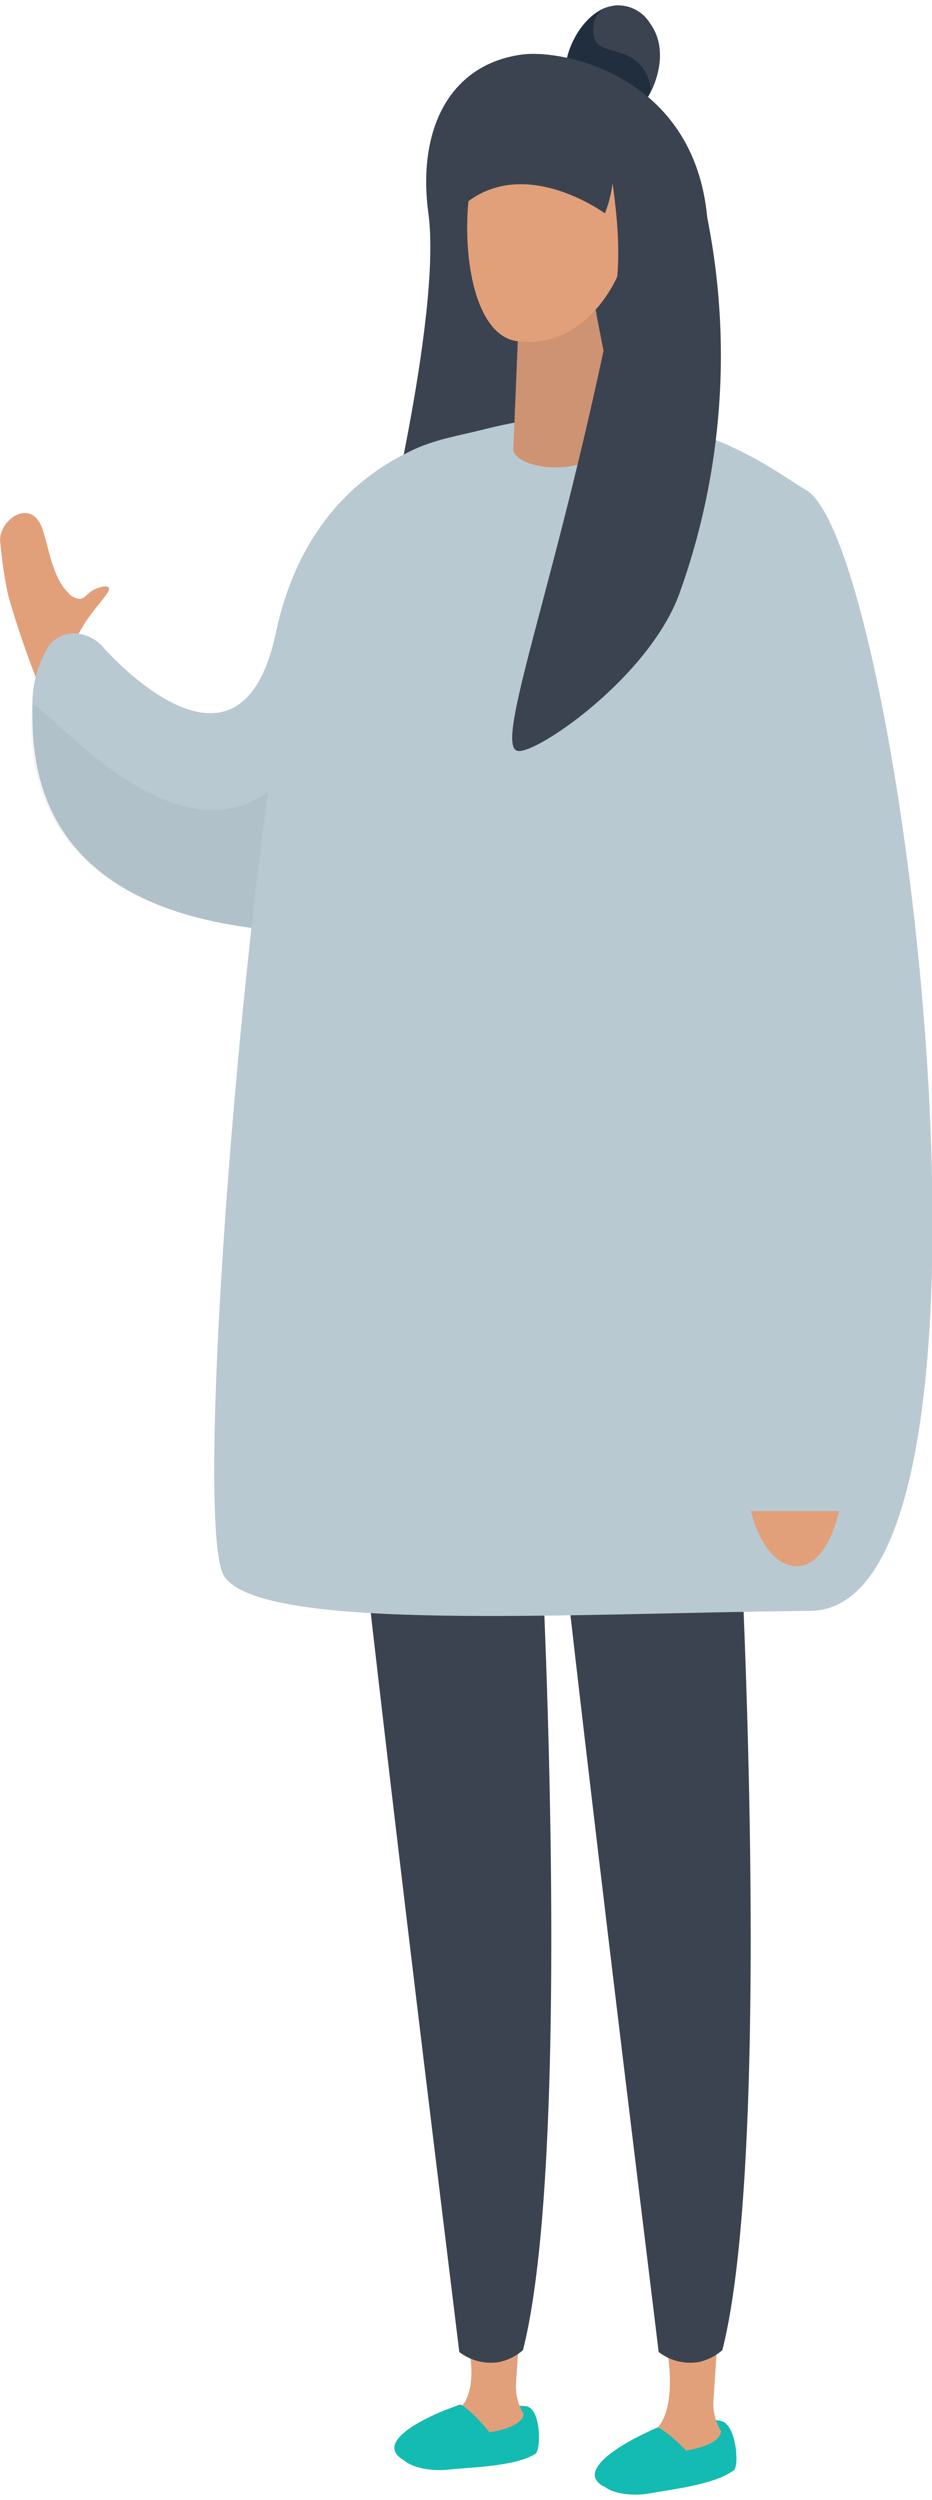
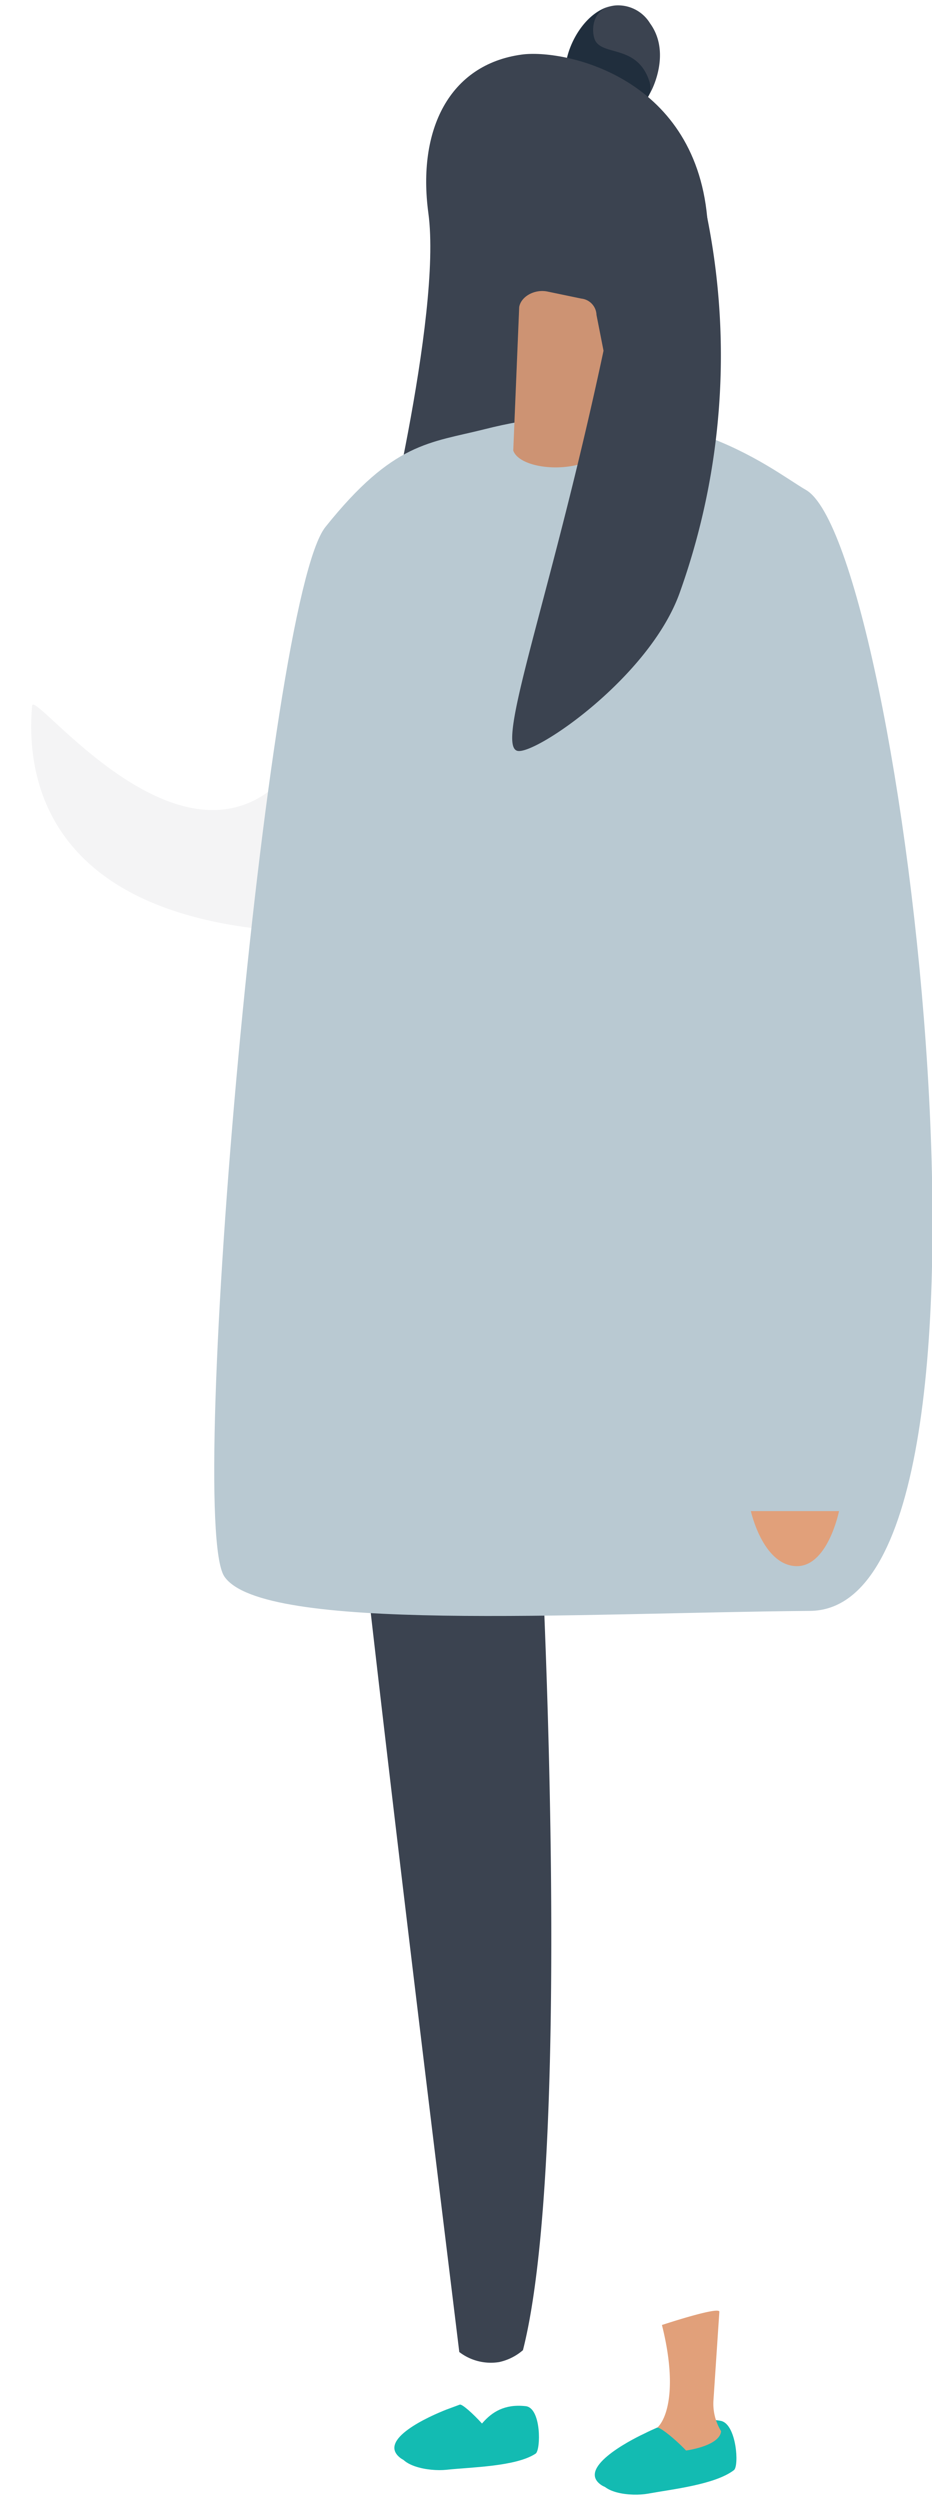
<svg xmlns="http://www.w3.org/2000/svg" id="Isolation_Mode61699408e7ec2" data-name="Isolation Mode" viewBox="0 0 156.78 418.33" aria-hidden="true" width="156px" height="418px">
  <defs>
    <linearGradient class="cerosgradient" data-cerosgradient="true" id="CerosGradient_id7bc4fe82d" gradientUnits="userSpaceOnUse" x1="50%" y1="100%" x2="50%" y2="0%">
      <stop offset="0%" stop-color="#d1d1d1" />
      <stop offset="100%" stop-color="#d1d1d1" />
    </linearGradient>
    <linearGradient />
    <style>.cls-1-61699408e7ec2{fill:#e1a07a;}.cls-2-61699408e7ec2{fill:#b9c9d2;}.cls-3-61699408e7ec2,.cls-8-61699408e7ec2{fill:#192232;}.cls-3-61699408e7ec2{opacity:0.05;}.cls-4-61699408e7ec2{fill:#13bbb2;}.cls-5-61699408e7ec2{fill:#3b4350;}.cls-6-61699408e7ec2{opacity:0.6;}.cls-7-61699408e7ec2{fill:#0e1f31;}.cls-8-61699408e7ec2{opacity:0.1;}</style>
  </defs>
-   <path class="cls-1-61699408e7ec2" d="M1608,9580.4c-1.67-5.41-2.26-8.59-1.4-10.86,1.85-4.85,6.43-8.4,5.66-9.24-.34-.37-1.47,0-1.81.11-1.66.54-2,1.76-3,1.83a2.82,2.82,0,0,1-2-1.08c-2.57-2.53-3.19-7.33-4.25-10.54-1.94-5.83-7.68-1.38-7.14,2.13a73.2,73.2,0,0,0,1.32,8.88,153.43,153.43,0,0,0,6.76,18.88C1603.24,9580.75,1606.89,9580.16,1608,9580.4Z" transform="translate(-1594.01 -9462.47)" />
-   <path class="cls-2-61699408e7ec2" d="M1691.71,9537.55a5.27,5.27,0,0,0-5.18-5c-11.34-.15-39.18,2.89-46.13,35.43-6.17,28.9-29.13,2.26-29.13,2.26a6.69,6.69,0,0,0-4.85-2.22,5.14,5.14,0,0,0-4.5,2.62,18.7,18.7,0,0,0-2.46,9.54c0,8.94-.69,37.82,50.06,38.18C1693.07,9618.68,1692.7,9555.48,1691.71,9537.55Z" transform="translate(-1594.01 -9462.47)" />
  <path class="cls-3-61699408e7ec2" d="M1687.19,9546.17a5.27,5.27,0,0,0-6-4.59c-7.17,1-20.3,7.23-31.24,36.66-16.49,44.4-50.26-1.5-50.54,1.94-.75,8.91-.69,37.82,50.06,38.18C1692.88,9618.67,1689.18,9562.52,1687.19,9546.17Z" transform="translate(-1594.01 -9462.47)" />
  <path class="cls-4-61699408e7ec2" d="M1682.45,9865.93c-7.26-.83-8.34,5.94-10.77,6.51-1.86.43-7,3.22-6.37-.48.17-1-4-.15-4.19.9-.53,3.12,5,4.08,8,3.76,4.17-.45,11.69-.53,15-2.72C1685,9873.27,1685.09,9866.23,1682.45,9865.93Z" transform="translate(-1594.01 -9462.47)" />
-   <path class="cls-1-61699408e7ec2" d="M1672.74,9855.4c1.53,7-.4,10.4-1.52,10.78l-4,1.5c-.5.17-3,2.75-1,2.8,6.24.9,15.65-.24,15.88-3.24a8.82,8.82,0,0,1-1.29-5.07l1-15C1681.85,9846.22,1672.74,9855.4,1672.74,9855.4Z" transform="translate(-1594.01 -9462.47)" />
  <path class="cls-4-61699408e7ec2" d="M1671.35,9865.67l-2.21.82c-2.86,1.11-11.86,5.11-7.72,8.19,2.14,1.6,9.28.49,12.51-.25,1.09-.27,1.9-1.28,2.66-1.53l.74-.26C1678.62,9872.15,1672.11,9865.39,1671.35,9865.67Z" transform="translate(-1594.01 -9462.47)" />
  <path class="cls-4-61699408e7ec2" d="M1715.31,9868.41c-5.86-1.25-8.17,5.17-9.53,7.89-.86,1.71-7.17,3.67-6.83-.06.09-1-4,.13-4.12,1.19-.31,3.15,5.3,3.72,8.2,3.2,4.12-.75,11.26-1.52,14.44-3.95C1718.37,9876,1717.91,9869,1715.31,9868.41Z" transform="translate(-1594.01 -9462.47)" />
  <path class="cls-1-61699408e7ec2" d="M1705.36,9852.29c3,11.93.32,17.43-1.79,17.82l-2.88,2c-.5.17-2.22,1.29-.2,1.35,6.24.9,14.59-.33,14.82-3.33a8.82,8.82,0,0,1-1.29-5.07l1-15C1715,9849.1,1705.36,9852.29,1705.36,9852.29Z" transform="translate(-1594.01 -9462.47)" />
  <path class="cls-4-61699408e7ec2" d="M1704.53,9869.54c-.72.32-1.43.64-2.14,1-2.78,1.3-11.48,5.93-7.13,8.71,2.25,1.44,9.29-.17,12.47-1.13,1-.34,1.79-1.41,2.54-1.71,0,0,.5-.22.71-.32C1712.23,9875.49,1705.27,9869.2,1704.53,9869.54Z" transform="translate(-1594.01 -9462.47)" />
  <path class="cls-5-61699408e7ec2" d="M1650.17,9668.93c-.83,10.46,17.35,157.09,21.1,187.9a8.73,8.73,0,0,0,6.71,1.69,9.05,9.05,0,0,0,4-2c9.82-38.47,1.67-172.69.22-175.88C1676.44,9667.93,1658.73,9668.17,1650.17,9668.93Z" transform="translate(-1594.01 -9462.47)" />
-   <path class="cls-5-61699408e7ec2" d="M1683.72,9668.93c-.83,10.46,17.35,157.09,21.09,187.9a8.75,8.75,0,0,0,6.71,1.69,9.05,9.05,0,0,0,4-2c9.82-38.47,1.67-172.69.22-175.88C1710,9667.93,1692.27,9668.17,1683.72,9668.93Z" transform="translate(-1594.01 -9462.47)" />
  <path class="cls-5-61699408e7ec2" d="M1691.76,9481.14c-3.15-2.25-2.76-6.62-2.6-8.35.37-4.09,3.74-9.77,8.31-10.28a6.3,6.3,0,0,1,5.89,3c3.44,4.73.55,10.68.23,11.3-.7,1.38-2.15,4.24-5.41,5.24C1698,9482.08,1694.49,9483.09,1691.76,9481.14Z" transform="translate(-1594.01 -9462.47)" />
  <g class="cls-6-61699408e7ec2">
    <path class="cls-7-61699408e7ec2" d="M1703.21,9475.15c-2-5.92-7.51-4.22-9-6.61-.69-1.12-1-5.24,2.81-6-4.42.85-7.53,6.29-7.88,10.22-.16,1.73-.55,6.1,2.6,8.35,2.73,2,6.19.94,6.42.87a1.1,1.1,0,0,0,.42-.14C1702.27,9479,1704.11,9477.82,1703.21,9475.15Z" transform="translate(-1594.01 -9462.47)" />
  </g>
  <path class="cls-5-61699408e7ec2" d="M1657.49,9558s10.92-43.33,8.58-60.58c-1.89-14,3.51-25,15.71-26.66,6.87-.94,29,3.43,31.2,27.39,1.87,20-4.54,55.88-4.54,55.88Z" transform="translate(-1594.01 -9462.47)" />
  <path class="cls-2-61699408e7ec2" d="M1631.75,9726.51c-6.52-9.66,7.1-164,17-176.36,11.46-14.33,17.54-14.1,26.85-16.45,30.82-7.8,47.93,6.73,54,10.23,16.2,9.39,38.09,188,.69,188.36C1690.63,9732.63,1638.18,9736,1631.75,9726.51Z" transform="translate(-1594.01 -9462.47)" />
  <path class="cls-1-61699408e7ec2" d="M1681.35,9513.19l-1,24.11c1.52,4.45,19.23,4.58,17.22-6.41-.06-.32-3.22-16.38-3.22-16.38a2.85,2.85,0,0,0-2.54-2.74l-5.68-1.18C1684,9510.13,1681.66,9511.38,1681.35,9513.19Z" transform="translate(-1594.01 -9462.47)" />
  <path class="cls-8-61699408e7ec2" d="M1681.35,9513.19l-1,24.11c1.52,4.45,19.23,4.58,17.22-6.41-.06-.32-3.22-16.38-3.22-16.38a2.85,2.85,0,0,0-2.54-2.74l-5.68-1.18C1684,9510.13,1681.66,9511.38,1681.35,9513.19Z" transform="translate(-1594.01 -9462.47)" />
-   <path class="cls-1-61699408e7ec2" d="M1698.06,9507.58s-5,12.79-17,11.35c-10.8-1.28-10.55-31.54-3.26-37,2.42-1.82,7.38-2.68,11.07-1.33,2.6.95,11.7,7.73,10.08,18.09C1701.28,9497.21,1699,9507.15,1698.06,9507.58Z" transform="translate(-1594.01 -9462.47)" />
  <path class="cls-5-61699408e7ec2" d="M1695.76,9497.44s-14.54-10.67-24.73-.5c0,0-3.66-17.47,11.18-17.45C1703.6,9479.52,1695.76,9497.44,1695.76,9497.44Z" transform="translate(-1594.01 -9462.47)" />
  <path class="cls-5-61699408e7ec2" d="M1681.07,9587.77c-4.17-.9,7-29.37,16.23-75.81,2-10.1-.82-21.46-1.2-26.92,4.55.52,10.39,4.38,14.93,4.9a118.16,118.16,0,0,1-2.66,71.2C1703.33,9575.34,1684.13,9588.44,1681.07,9587.77Z" transform="translate(-1594.01 -9462.47)" />
  <path class="cls-1-61699408e7ec2" d="M1735.15,9715.52h-14.83s1.94,8.85,7.42,9.24S1735.15,9715.52,1735.15,9715.52Z" transform="translate(-1594.01 -9462.47)" />
</svg>